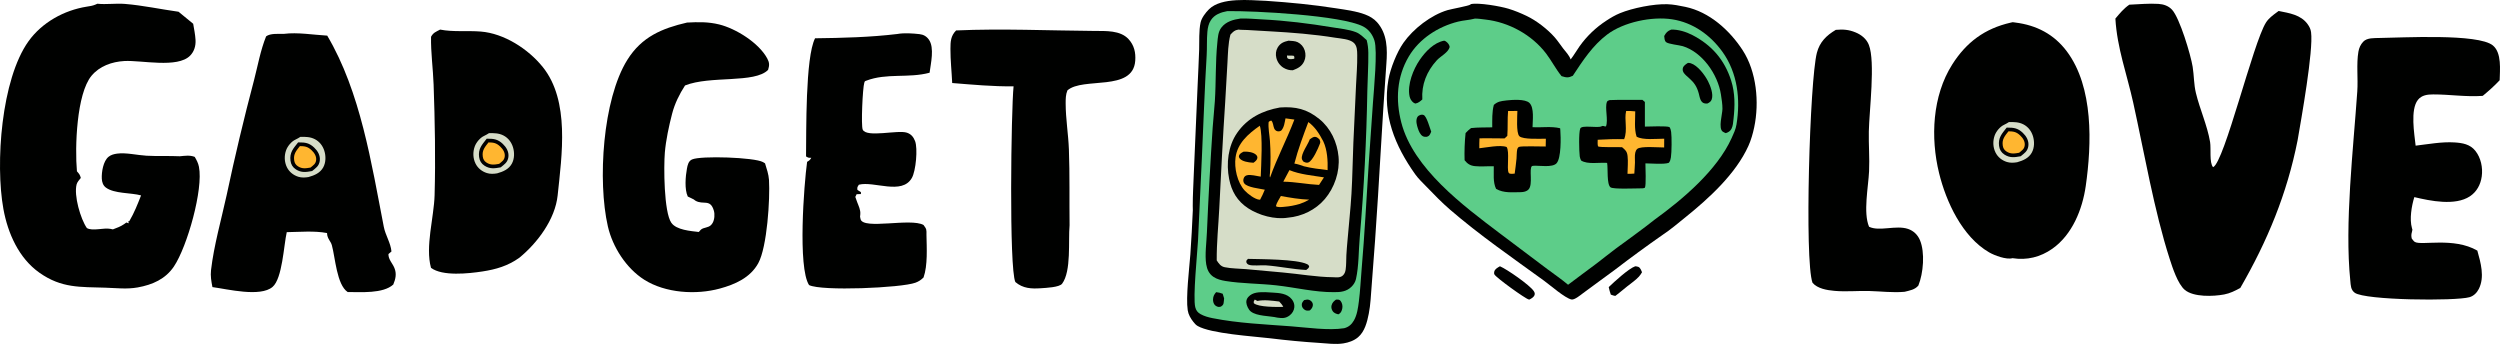
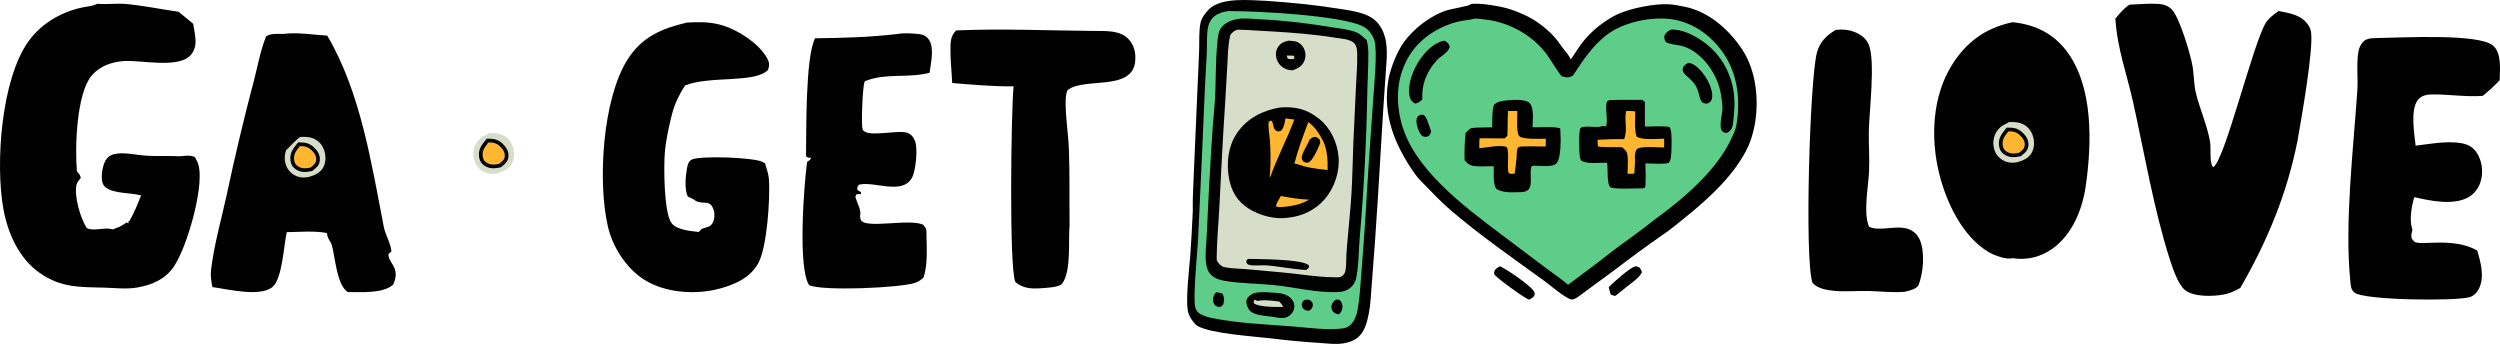
<svg xmlns="http://www.w3.org/2000/svg" version="1.1" viewBox="0 0 676 93" height="93px" width="676px">
  <title>Group 5</title>
  <g fill-rule="evenodd" fill="none" stroke-width="1" stroke="none" id="Page-1">
    <g fill-rule="nonzero" transform="translate(-119, -217)" id="Profile-Picture-Copy">
      <g transform="translate(119, 217)" id="Group-5">
        <g transform="translate(0, 1)" id="Group">
          <path fill="#000100" id="Path" d="M496.398,7.073 C498.368,6.902 499.88,6.994 501.733,7.758 C503.346,8.421 504.705,9.524 505.34,11.141 C507.128,15.701 505.447,28.902 505.331,34.533 C505.257,38.123 505.565,41.712 505.399,45.298 C505.205,49.533 503.773,56.494 505.392,60.312 C508.171,61.674 512.648,59.801 515.917,60.894 C517.435,61.402 518.548,62.503 519.153,63.932 C520.555,67.247 520.081,72.9 518.723,76.218 C517.744,77.362 516.415,77.533 515,77.901 C511.749,78.187 508.671,77.772 505.437,77.687 C502.327,77.604 499.144,77.927 496.047,77.651 C494.038,77.472 491.439,77.051 490.1,75.454 C487.905,69.412 489.36,20.651 491.284,13.281 C492.041,10.379 493.84,8.596 496.398,7.073 Z" />
          <path fill="#000100" id="Path" d="M258.532,7.231 C270.946,6.684 283.518,7.267 295.95,7.367 C298.998,7.392 302.907,7.154 305.143,9.564 C306.689,11.231 307.134,13.225 306.967,15.451 C306.335,23.883 292.851,19.734 288.632,23.438 C288.158,24.59 288.155,25.741 288.156,26.966 C288.159,31.107 288.878,35.263 289.031,39.408 C289.284,46.217 289.131,53.082 289.213,59.898 C288.829,64.105 289.727,72.324 287.195,75.713 C286.46,76.695 282.834,76.844 281.501,76.936 C278.883,77.118 276.596,77.013 274.555,75.262 C272.818,71.593 273.418,28.727 274.069,22.346 C268.529,22.411 262.99,21.894 257.474,21.45 C257.333,18.386 256.988,15.292 257,12.229 C257.009,10.23 257.065,8.718 258.532,7.231 Z" />
          <path fill="#000100" id="Path" d="M242.631,8.193 C244.453,7.857 246.784,8.02 248.625,8.227 C249.702,8.347 250.548,8.819 251.191,9.746 C252.717,11.945 251.674,16.193 251.361,18.665 C245.656,20.202 239.745,18.697 234.252,20.813 C233.829,20.976 233.855,20.92 233.702,21.387 C233.268,22.713 232.785,33.02 233.287,34.064 C234.357,36.292 242.783,34.047 245.231,34.881 C246.374,35.27 247.003,36.027 247.439,37.161 C248.197,39.135 247.667,45.197 246.563,47.126 C243.872,51.828 236.313,47.889 232.234,48.945 C231.848,49.609 231.756,49.536 231.844,50.358 L232.795,50.959 L232.791,51.467 L231.631,51.515 L231.279,52.246 C231.445,52.711 231.602,53.18 231.774,53.642 C232.175,54.711 232.722,55.738 232.625,56.914 C232.557,57.743 232.497,57.466 232.697,58.264 C233.428,61.189 246.245,57.87 249.724,59.837 C250.585,60.99 250.529,61.047 250.516,62.519 C250.581,66.015 250.885,70.738 249.725,74.03 C249.024,74.712 248.444,75.105 247.53,75.444 C243.707,76.856 222.139,77.782 218.767,76.082 C215.685,71.303 217.396,48.889 218.241,42.765 C218.824,42.396 219.022,42.309 219.367,41.676 C218.627,41.661 218.652,41.721 217.953,41.299 C218.05,34.757 217.741,14.522 220.394,9.352 C227.722,9.262 235.356,9.074 242.631,8.193 Z" />
          <path fill="#000100" id="Path" d="M643.418,9.268 C649.299,9.201 670.117,7.999 674.083,11.297 C676.509,13.312 675.966,17.928 675.909,20.699 C674.467,22.242 672.955,23.575 671.333,24.922 C666.828,25.246 662.419,24.525 657.94,24.531 C656.405,24.534 654.838,24.705 653.807,26 C651.687,28.664 652.849,35.223 653.187,38.388 C656.568,37.993 660.274,37.294 663.667,37.509 C665.847,37.646 667.898,37.985 669.328,39.776 C670.842,41.674 671.388,44.324 671.065,46.695 C670.767,48.873 669.73,50.853 667.859,52.086 C663.864,54.72 657.188,53.335 652.832,52.298 C652.097,54.664 651.487,58.257 652.192,60.684 C652.376,61.317 652.348,60.845 652.181,61.748 C651.986,62.434 651.991,62.806 652.134,63.503 C652.41,63.805 652.613,64.195 652.96,64.41 C654.693,65.481 663.472,63.056 669.872,66.765 C670.782,70.028 671.904,73.894 670.275,77.122 C669.744,78.173 668.882,79.036 667.745,79.362 C663.967,80.446 639.507,80.214 636.718,78.159 C635.621,77.35 635.651,76.171 635.521,74.902 C633.949,59.52 636.334,39.394 637.412,23.678 C637.645,20.272 637.144,16.287 637.712,12.987 C637.888,11.957 638.296,11.042 639.02,10.277 C640.069,9.169 641.978,9.324 643.418,9.268 Z" />
-           <path fill="#000100" id="Path" d="M119.006,7 C122.567,7.698 126.407,7.237 130.033,7.533 C136.28,8.042 142.806,12.203 146.761,17.121 C154.129,26.28 151.919,41.009 150.789,51.826 C150.112,58.311 145.319,64.7 140.423,68.701 C137.343,70.902 134.099,71.848 130.429,72.405 C126.751,72.964 119.63,73.758 116.542,71.419 C114.953,65.684 117.347,57.775 117.514,51.796 C117.789,41.946 117.597,31.731 117.248,21.872 C117.096,17.576 116.476,13.236 116.554,8.945 C117.193,7.777 117.866,7.618 119.006,7 Z" />
          <path fill="#000100" id="Path" d="M543.707,5.115 C544.397,4.949 544.035,4.981 544.945,5.095 C550.665,5.811 555.389,8.253 558.86,12.877 C566.127,22.558 565.614,37.947 563.985,49.313 C563.084,55.595 560.357,62.445 554.952,66.258 C551.735,68.526 548.061,69.429 544.181,68.81 C542.519,69.274 539.336,68.09 537.87,67.242 C530.588,63.028 526.22,53.542 524.326,45.805 C521.982,36.232 522.497,24.923 527.887,16.432 C531.695,10.431 536.643,6.729 543.707,5.115 Z" />
          <path fill="#000100" id="Path" d="M185.774,5.101 C188.776,4.942 191.493,4.882 194.449,5.607 C198.943,6.71 205.154,10.534 207.466,14.813 C208.091,15.969 208.066,16.66 207.695,17.891 C204.064,21.612 192.055,19.381 185.232,22.11 C183.699,24.483 182.451,27.005 181.736,29.763 C180.887,33.04 180.059,36.877 179.774,40.247 C179.454,44.011 179.507,56.369 181.535,59.248 C182.913,61.204 186.786,61.468 188.956,61.726 C189.335,61.284 189.587,60.928 190.155,60.738 C191.252,60.371 192.058,60.401 192.703,59.263 C193.212,58.368 193.312,56.947 193.026,55.961 C192.064,52.64 190.135,54.516 188.022,53.252 C187.873,53.163 187.757,53.021 187.606,52.935 C187.1,52.647 186.5,52.411 185.974,52.14 C185.066,50.205 185.354,46.707 185.75,44.579 C185.93,43.612 186.155,42.562 187.117,42.12 C189.449,41.049 203.99,41.545 206.305,42.826 C206.496,42.932 206.678,43.052 206.865,43.164 C207.297,44.603 207.841,46.132 207.935,47.644 C208.251,52.747 207.429,65.814 205.039,70.163 C202.875,74.1 198.766,75.895 194.67,77.019 C188.214,78.792 179.919,78.255 174.211,74.64 C169.375,71.575 165.656,65.847 164.362,60.192 C161.575,48.009 162.937,25.907 169.631,15.186 C173.535,8.932 179.031,6.662 185.774,5.101 Z" />
          <path fill="#000100" id="Path" d="M76.784,8.154 C80.437,7.682 84.783,8.427 88.481,8.633 C97.499,23.883 100.426,43.137 103.778,60.328 C104.227,62.637 105.64,64.665 105.852,66.995 L105.033,67.704 C104.996,69.142 106.093,70.131 106.642,71.442 C107.298,73.007 106.966,74.455 106.341,75.941 C103.536,78.471 97.549,77.947 94.012,77.969 C91.037,75.982 90.653,68.602 89.742,65.338 C89.425,64.201 88.802,63.93 88.485,62.599 L88.432,62.016 C84.959,61.354 81.074,61.73 77.538,61.775 C76.725,65.328 76.36,74.321 73.697,76.584 C70.388,79.397 61.557,77.188 57.443,76.631 C57.141,75.104 56.878,73.615 57.06,72.053 C57.84,65.362 59.836,58.391 61.281,51.785 C63.495,41.345 65.967,30.967 68.696,20.653 C69.708,16.739 70.44,12.585 71.955,8.836 C73.101,7.95 75.373,8.198 76.784,8.154 Z" />
          <g transform="translate(77, 36)" id="Group-2">
-             <path fill="#D6DDC8" id="Path" d="M4.213,0.009 C5.577,-0.021 6.889,-0.012 8.136,0.633 C9.402,1.287 10.267,2.418 10.694,3.762 C11.142,5.173 11.137,6.906 10.419,8.229 C9.583,9.772 8.046,10.419 6.434,10.872 C5.506,11.029 4.572,11.081 3.661,10.796 C2.324,10.379 1.198,9.482 0.577,8.221 C-0.122,6.801 -0.174,5.123 0.357,3.641 C0.763,2.507 1.807,1.239 2.916,0.739 C3.378,0.531 3.785,0.28 4.213,0.009 Z" />
+             <path fill="#D6DDC8" id="Path" d="M4.213,0.009 C5.577,-0.021 6.889,-0.012 8.136,0.633 C9.402,1.287 10.267,2.418 10.694,3.762 C11.142,5.173 11.137,6.906 10.419,8.229 C9.583,9.772 8.046,10.419 6.434,10.872 C5.506,11.029 4.572,11.081 3.661,10.796 C2.324,10.379 1.198,9.482 0.577,8.221 C-0.122,6.801 -0.174,5.123 0.357,3.641 C3.378,0.531 3.785,0.28 4.213,0.009 Z" />
            <path fill="#FFB630" stroke="#000000" id="Path" d="M3.852,2 C5.495,2.013 6.4,2.129 7.608,3.267 C8.474,4.08 9.146,5.192 8.972,6.423 C8.799,7.642 8.045,8.058 7.181,8.78 C5.709,9.043 4.599,9.223 3.293,8.392 C2.541,7.914 2.16,7.259 2.044,6.389 C1.784,4.44 2.71,3.458 3.852,2 Z" />
          </g>
          <g transform="translate(128, 35)" id="Group-2">
            <path fill="#D6DDC8" id="Path" d="M4.213,0.009 C5.577,-0.021 6.889,-0.012 8.136,0.633 C9.402,1.287 10.267,2.418 10.694,3.762 C11.142,5.173 11.137,6.906 10.419,8.229 C9.583,9.772 8.046,10.419 6.434,10.872 C5.506,11.029 4.572,11.081 3.661,10.796 C2.324,10.379 1.198,9.482 0.577,8.221 C-0.122,6.801 -0.174,5.123 0.357,3.641 C0.763,2.507 1.807,1.239 2.916,0.739 C3.378,0.531 3.785,0.28 4.213,0.009 Z" />
            <path fill="#FFB630" stroke="#000000" id="Path" d="M3.852,2 C5.495,2.013 6.4,2.129 7.608,3.267 C8.474,4.08 9.146,5.192 8.972,6.423 C8.799,7.642 8.045,8.058 7.181,8.78 C5.709,9.043 4.599,9.223 3.293,8.392 C2.541,7.914 2.16,7.259 2.044,6.389 C1.784,4.44 2.71,3.458 3.852,2 Z" />
          </g>
          <g transform="translate(539, 32)" id="Group-2">
            <path fill="#D6DDC8" id="Path" d="M4.213,0.009 C5.577,-0.021 6.889,-0.012 8.136,0.633 C9.402,1.287 10.267,2.418 10.694,3.762 C11.142,5.173 11.137,6.906 10.419,8.229 C9.583,9.772 8.046,10.419 6.434,10.872 C5.506,11.029 4.572,11.081 3.661,10.796 C2.324,10.379 1.198,9.482 0.577,8.221 C-0.122,6.801 -0.174,5.123 0.357,3.641 C0.763,2.507 1.807,1.239 2.916,0.739 C3.378,0.531 3.785,0.28 4.213,0.009 Z" />
            <path fill="#FFB630" stroke="#000000" id="Path" d="M3.852,2 C5.495,2.013 6.4,2.129 7.608,3.267 C8.474,4.08 9.146,5.192 8.972,6.423 C8.799,7.642 8.045,8.058 7.181,8.78 C5.709,9.043 4.599,9.223 3.293,8.392 C2.541,7.914 2.16,7.259 2.044,6.389 C1.784,4.44 2.71,3.458 3.852,2 Z" />
          </g>
          <path fill="#000100" id="Path" d="M575.77,0.266 C578.337,0.155 581.036,-0.108 583.596,0.049 C585,0.134 586.325,0.556 587.313,1.621 C589.409,3.88 592.387,13.878 592.897,17.072 C593.275,19.443 593.202,21.778 593.773,24.142 C594.848,28.592 596.838,32.869 597.607,37.388 C597.906,39.145 597.357,43.029 598.42,44.204 C601.468,42.902 609.247,10.541 612.723,5.091 C613.47,3.921 614.584,3.121 615.673,2.312 L616.145,1.967 C619.001,2.551 622.172,2.978 624.007,5.574 C624.49,6.259 624.795,6.859 624.911,7.71 C625.582,12.65 622.272,31.094 621.274,36.922 C618.41,51.414 613.102,64.175 605.777,76.86 C604.354,77.638 603.004,78.322 601.401,78.623 C598.483,79.172 593.146,79.38 590.778,77.391 C588.87,75.788 587.437,71.354 586.664,68.953 C582.504,56.032 579.8,40.25 576.824,26.772 C575.124,19.074 572.46,11.996 572,4.026 C573.188,2.618 574.245,1.313 575.77,0.266 Z" />
          <path fill="#000100" id="Path" d="M26.327,0.01 C28.753,0.269 31.315,-0.145 33.792,0.059 C38.656,0.459 43.448,1.506 48.28,2.176 L52.237,5.426 C52.484,6.869 52.793,8.357 52.873,9.82 C52.959,11.382 52.53,12.901 51.416,14.04 C48.01,17.524 38.244,15.236 33.596,15.503 C30.263,15.696 26.916,16.871 24.745,19.489 C20.698,24.368 20.221,38.833 20.802,45.322 C21.399,46.003 21.616,46.218 21.852,47.115 C21.456,47.605 20.88,48.226 20.716,48.856 C19.937,51.868 21.777,58.208 23.488,60.664 C25.041,61.576 27.979,60.524 29.855,60.883 C30.079,60.926 30.302,60.978 30.525,61.025 C31.588,60.626 32.626,60.254 33.564,59.6 C33.768,59.457 33.968,59.309 34.171,59.164 L34.803,59.379 L34.698,58.817 L34.975,58.793 C36.289,56.56 37.203,54.24 38.146,51.837 C35.375,51.074 30.921,51.41 28.641,49.726 C27.857,49.147 27.573,48.239 27.527,47.31 C27.439,45.556 27.899,42.55 29.374,41.379 C30.031,40.856 30.829,40.657 31.643,40.541 C34.019,40.201 37.163,40.971 39.618,41.105 C42.598,41.268 45.63,41.114 48.633,41.252 C50.031,41.129 51.313,40.9 52.655,41.42 C53.172,42.304 53.587,43.072 53.791,44.084 C55.012,50.156 50.641,65.664 47.029,71.054 C44.746,74.461 41.227,75.996 37.252,76.718 C34.331,77.247 31.472,76.887 28.533,76.792 C21.667,76.571 16.642,76.962 10.66,72.741 C5.059,68.789 2.108,62.049 0.919,55.503 C-1.298,43.292 0.318,20.468 7.716,10.148 C11.342,5.09 17.289,1.776 23.462,0.798 C24.277,0.668 24.997,0.58 25.765,0.259 C25.954,0.181 26.14,0.093 26.327,0.01 Z" />
        </g>
        <g transform="translate(375, 1)" id="Group-3">
          <path fill="#000100" id="Path" d="M67.163,71 C67.442,71.032 67.767,71.046 68.026,71.168 C68.557,71.417 68.773,72.075 69,72.614 C68.748,73.045 68.498,73.435 68.167,73.796 C67.247,74.795 66.108,75.546 65.066,76.376 C63.976,77.243 62.919,78.164 61.811,79 C61.392,78.996 60.961,78.8 60.563,78.665 C60.322,77.992 60.148,77.338 60,76.632 C61.558,75.142 65.37,71.631 67.163,71 Z" />
          <path fill="#000100" id="Path" d="M30.589,71 C32.585,71.862 38.625,76.077 39.7,77.667 C39.928,78.005 40.086,78.345 39.949,78.754 C39.742,79.369 39.099,79.709 38.55,80 C38.492,79.992 38.434,79.986 38.376,79.976 C37.491,79.819 29.548,74.082 29.095,73.213 C28.966,72.966 28.982,72.656 29.061,72.395 C29.268,71.711 29.994,71.333 30.589,71 Z" />
          <path fill="#000100" id="Path" d="M22.725,0.111 C24.861,-0.342 30.693,0.695 32.884,1.357 C34.531,1.855 36.235,2.56 37.787,3.301 C40.456,4.575 43.486,6.907 45.435,9.145 C46.258,10.09 46.923,11.127 47.685,12.114 C48.417,13.061 49.295,13.927 49.704,15.072 C50.593,13.943 51.295,12.666 52.128,11.494 C52.371,11.152 52.623,10.817 52.882,10.488 C53.141,10.158 53.408,9.835 53.682,9.518 C53.957,9.201 54.239,8.891 54.528,8.588 C54.817,8.284 55.113,7.987 55.416,7.698 C55.719,7.408 56.028,7.126 56.345,6.851 C56.661,6.575 56.983,6.308 57.312,6.048 C57.641,5.788 57.976,5.536 58.317,5.292 C58.657,5.048 59.004,4.812 59.355,4.584 C60.533,3.809 61.737,3.1 63.044,2.563 C66.442,1.167 72.149,0.022 75.849,0.14 C77.469,0.192 79.148,0.527 80.733,0.86 C87.206,2.224 92.652,7.132 96.188,12.538 C99.993,18.356 100.747,26.696 99.343,33.396 C98.983,35.115 98.484,36.873 97.76,38.476 C94.336,46.054 87.031,52.687 80.676,57.803 C78.664,59.423 76.675,61.13 74.515,62.547 C70.201,65.558 65.956,68.663 61.78,71.863 C58.891,74.034 55.93,76.112 53.038,78.287 C52.422,78.751 50.723,80.163 49.923,79.984 C48.132,79.584 44.206,76.138 42.52,74.914 C34.067,68.778 24.945,62.477 17.06,55.662 C14.808,53.716 12.811,51.649 10.751,49.513 C9.685,48.408 8.531,47.34 7.641,46.085 C2.207,38.416 -1.243,30.094 0.421,20.567 C0.95,17.537 2.702,13.118 4.473,10.597 C7.154,6.778 11.917,3.088 16.407,1.742 C17.401,1.445 22.154,0.593 22.583,0.241 C22.633,0.2 22.677,0.154 22.725,0.111 Z" />
          <path fill="#5DCD89" id="Path" d="M23.787,4.029 C24.704,4.009 25.751,4.187 26.674,4.29 C32.963,4.995 39.194,8.391 43.062,13.466 C44.527,15.387 45.645,17.597 47.147,19.469 C47.178,19.507 47.209,19.544 47.24,19.582 L47.324,19.61 C48.509,19.998 49.145,20.07 50.291,19.486 C52.98,15.408 55.643,11.301 59.591,8.326 C64.071,4.95 71.698,3.384 77.151,4.223 C82.768,5.087 87.498,8.471 90.769,13.037 C94.843,18.723 95.661,25.897 94.545,32.675 C94.324,34.019 93.781,35.124 93.223,36.358 C89.308,45.015 80.047,52.872 72.457,58.356 C69,61.109 65.403,63.64 61.855,66.266 C60.125,67.547 58.471,68.918 56.756,70.216 C54.185,72.162 51.568,74.041 49.006,76 C47.263,74.515 45.288,73.189 43.457,71.81 L30.488,62.052 C20.665,54.63 7.111,44.566 3.902,32.091 C2.337,26.006 2.681,19.766 5.937,14.273 C8.8,9.442 13.905,6.183 19.247,4.852 C20.706,4.489 22.21,4.437 23.646,4.067 C23.694,4.055 23.741,4.041 23.787,4.029 Z" />
          <path fill="#000100" id="Path" d="M9.157,30.05 C9.39,29.97 9.723,29.988 9.949,30.091 C10.8,30.48 11.613,33.59 12,34.606 C11.91,34.814 11.82,35.024 11.719,35.226 C11.482,35.699 11.259,35.835 10.803,35.989 C10.431,36.012 10.075,36.017 9.732,35.831 C9.059,35.465 8.659,34.519 8.41,33.774 C8.118,32.9 7.783,31.68 8.185,30.797 C8.406,30.312 8.72,30.219 9.157,30.05 Z" />
          <path fill="#000100" id="Path" d="M81.431,16 C81.685,16.012 81.933,16.029 82.177,16.105 C84.065,16.696 85.965,19.253 86.839,20.948 C87.498,22.225 88.348,24.457 87.851,25.874 C87.641,26.472 87.243,26.711 86.706,26.983 C86.476,27.006 86.245,27.008 86.016,26.974 C84.765,26.792 84.621,25.28 84.35,24.284 C83.845,22.418 83.146,21.388 81.727,20.121 C81.252,19.697 80.717,19.274 80.338,18.757 C80.054,18.368 79.937,17.944 80.033,17.466 C80.174,16.773 80.885,16.345 81.431,16 Z" />
          <path fill="#000100" id="Path" d="M15.484,10 C15.652,10.031 15.78,10.078 15.927,10.173 C16.454,10.514 16.913,11.084 17,11.702 C16.606,13.233 14.552,14.166 13.509,15.309 C10.776,18.306 9.339,21.883 9.596,25.893 C9.003,26.415 8.53,26.844 7.73,27 C7.548,26.935 7.359,26.865 7.202,26.75 C6.659,26.357 6.273,25.674 6.143,25.033 C5.5,21.87 7.135,17.746 8.911,15.17 C10.433,12.962 12.711,10.529 15.484,10 Z" />
          <path fill="#000100" id="Path" d="M76.889,7.005 C78.799,6.933 80.957,7.617 82.647,8.494 C87.778,11.156 91.304,15.11 93.109,20.805 C94.179,24.183 94.136,27.629 93.751,31.119 C93.651,32.028 93.607,33.038 93.177,33.856 C92.844,34.488 92.29,34.796 91.644,35 C91.373,34.881 91.074,34.767 90.831,34.593 C89.564,33.69 90.742,29.877 90.75,28.436 C90.757,27.169 90.531,25.807 90.34,24.554 C89.508,19.095 85.297,13.101 80.033,11.486 C79.073,11.192 76.072,10.921 75.495,10.382 C75.054,9.97 75.069,9.309 75,8.738 C75.516,7.8 75.898,7.386 76.889,7.005 Z" />
          <path fill="#000100" id="Path" d="M69.114,26.001 L69.776,26.573 L69.777,33.232 C70.9,33.23 75.765,32.995 76.441,33.376 C76.703,33.788 76.813,34.211 76.879,34.691 C77.068,36.056 77.027,40.192 76.815,41.548 C76.732,42.083 76.609,42.586 76.262,43.015 C75.102,43.497 71.356,43.19 69.92,43.174 C69.925,44.23 70.154,49.111 69.781,49.766 C69.352,49.961 68.957,49.935 68.492,49.933 C67.168,49.928 61.197,50.212 60.476,49.646 C59.429,48.823 59.82,44.562 59.58,43.182 C59.572,43.135 59.562,43.089 59.553,43.042 C57.479,42.878 54.244,43.527 52.531,42.397 C52.356,42.034 52.211,41.688 52.161,41.286 C51.989,39.92 51.859,34.884 52.296,33.763 C52.709,32.705 56.969,33.702 58.057,33.156 C58.629,32.869 58.709,33.257 59.256,33.184 C59.924,31.473 58.903,28.141 59.507,26.577 C59.643,26.223 59.914,26.199 60.24,26.067 C63.185,25.94 66.164,26.039 69.114,26.001 Z" />
          <path fill="#FFB630" id="Path" d="M64.71,29.013 C65.532,28.968 66.347,29.048 67.167,29.112 C67.184,31.316 66.852,33.823 67.533,35.944 C69.175,36.944 73.007,36.507 75,36.502 L74.989,38.875 C73.514,38.887 68.648,38.438 67.707,39.273 C67.409,39.537 67.259,39.909 67.174,40.286 C66.985,41.133 67.116,42.102 67.093,42.972 C67.066,43.959 66.975,44.95 66.923,45.937 C66.297,45.991 65.704,46.018 65.075,45.987 C65.104,44.428 65.268,42.73 65.096,41.188 C64.959,39.951 64.507,39.549 63.59,38.795 C62.544,38.749 57.58,38.896 57.107,38.583 C56.948,38.011 57.011,37.38 57.018,36.791 C59.414,36.641 61.763,36.577 64.164,36.632 C65.184,34.093 64.132,31.397 64.71,29.013 Z" />
          <path fill="#000100" id="Path" d="M32.193,26.179 C32.248,26.171 32.303,26.16 32.358,26.154 C33.878,25.994 37.391,25.711 38.554,26.827 C39.912,28.13 39.413,31.635 39.399,33.385 C41.864,33.54 44.451,33.09 46.861,33.679 C46.881,33.839 46.897,33.999 46.91,34.159 C47.065,36.134 47.172,41.77 45.888,43.156 C44.763,44.371 41.295,43.731 39.685,43.825 C39.62,43.828 39.299,43.864 39.251,43.902 C38.366,44.596 39.591,48.887 38.315,50.225 C37.774,50.793 37.044,50.919 36.295,50.959 C33.965,50.965 31.617,51.279 29.537,50.065 C28.647,48.206 28.967,45.98 28.919,43.959 C27.236,43.901 25.495,44.101 23.827,43.926 C22.546,43.792 21.814,43.308 21.026,42.332 C20.95,39.873 21.039,37.421 21.293,34.974 C21.755,34.465 22.227,34.051 22.771,33.632 C24.642,33.414 26.612,33.497 28.503,33.432 C28.508,31.505 28.421,29.224 28.933,27.363 C29.98,26.437 30.844,26.34 32.193,26.179 Z" />
          <path fill="#FFB630" id="Path" d="M32.783,29.013 C33.621,28.991 34.463,29.005 35.301,29.001 C35.286,30.266 34.925,34.946 35.84,35.831 C36.801,36.76 41.488,36.503 43,36.506 L42.956,38.616 C41.614,38.647 36.459,38.422 35.67,38.736 C35.442,38.932 35.32,39.093 35.257,39.389 C35.093,40.17 35.141,41.052 35.07,41.851 C34.95,43.217 34.746,44.585 34.571,45.945 C34.189,45.977 33.711,46.042 33.339,45.962 C33.125,45.916 33.014,45.868 32.92,45.669 C32.392,44.55 33.237,39.936 32.392,38.75 C30.673,38.095 26.882,38.9 25.004,39.089 C24.992,38.193 25.01,37.305 25.053,36.409 C27.306,36.332 29.587,36.448 31.846,36.425 L32.577,35.739 C32.752,33.5 32.58,31.244 32.783,29.013 Z" />
        </g>
        <g transform="translate(321, 0)" id="Group-4">
          <path fill="#000100" id="Path" d="M1.541,56.823 C1.529,56.433 1.523,56.043 1.52,55.654 C1.511,52.758 1.708,49.84 1.804,46.945 L2.841,22.993 C2.975,19.79 3.154,16.587 3.254,13.383 C3.326,11.081 3.153,8.33 3.637,6.089 C3.907,4.84 5.023,3.375 5.924,2.493 C9.307,-0.821 16.975,0.067 21.396,0.229 C27.759,0.658 33.99,1.256 40.295,2.248 C42.91,2.66 45.64,2.973 48.131,3.917 C49.334,4.373 50.504,5.047 51.368,6.025 C54.15,9.174 54.172,13.272 53.875,17.245 C52.694,33.093 51.974,48.972 50.832,64.821 L49.888,77.367 C49.682,79.889 49.605,82.343 49.114,84.835 C48.675,87.059 48.026,89.661 46.227,91.183 C45.112,92.126 43.678,92.627 42.259,92.852 C40.151,93.187 37.833,92.868 35.711,92.723 C31.246,92.434 26.793,92.014 22.352,91.463 C17.796,90.929 6.463,90.223 2.851,88.151 C2.358,87.868 2.02,87.462 1.671,87.019 C0.944,86.096 0.341,85.072 0.159,83.89 C-0.372,80.445 0.573,72.639 0.865,68.873 C1.145,64.859 1.37,60.843 1.541,56.823 Z" />
          <path fill="#5DCD89" id="Path" d="M10.862,3.006 C18.1,2.904 41.697,4.127 47.575,7.148 C49.114,7.94 50.15,9.365 50.654,10.98 C51.53,13.782 50.496,24.198 50.252,27.717 L49.106,44.235 C48.478,53.821 48,63.396 47.172,72.97 C46.925,75.82 46.807,78.674 46.438,81.513 C46.218,83.212 45.971,85.136 45.102,86.65 C44.486,87.724 43.687,88.431 42.467,88.748 C38.255,89.424 32.414,88.562 28.115,88.236 C21.089,87.703 13.766,87.405 6.848,86.023 C5.738,85.801 4.622,85.495 3.631,84.941 C2.833,84.494 2.413,83.939 2.194,83.055 C1.535,80.391 2.749,68.469 2.939,65.13 L3.985,42.744 C4.42,33.486 4.716,24.251 5.281,14.996 C5.411,12.865 5.283,10.705 5.476,8.582 C5.574,7.505 5.805,6.401 6.405,5.478 C7.427,3.906 9.093,3.343 10.862,3.006 Z" />
          <path fill="#000100" id="Path" d="M31.656,81.141 C31.919,81.085 32.19,81.022 32.457,81.002 C32.871,80.972 33.399,81.224 33.668,81.556 C33.905,81.849 34.031,82.165 33.994,82.555 C33.936,83.158 33.605,83.541 33.194,83.927 C32.99,83.965 33.011,83.965 32.779,83.989 C32.3,84.039 31.924,83.917 31.557,83.587 C31.211,83.274 31.021,82.931 31.001,82.442 C30.979,81.902 31.312,81.493 31.656,81.141 Z" />
          <path fill="#000100" id="Path" d="M40.269,81.005 C40.551,80.999 40.903,80.978 41.167,81.104 C41.449,81.239 41.657,81.57 41.791,81.88 C42.06,82.506 42.061,83.196 41.842,83.843 C41.64,84.439 41.384,84.75 40.888,85 C40.237,84.824 39.662,84.675 39.269,83.98 C39.027,83.553 38.93,83.073 39.053,82.568 C39.238,81.812 39.724,81.397 40.269,81.005 Z" />
          <path fill="#000100" id="Path" d="M7.85,79 C8.478,79.052 9.013,79.203 9.615,79.426 L10,80.68 C9.946,81.112 9.943,81.588 9.854,82.007 C9.75,82.496 9.48,82.662 9.165,82.889 C9.056,82.922 8.948,82.958 8.838,82.981 C8.399,83.07 7.805,82.841 7.468,82.453 C7.15,82.088 6.986,81.512 7.001,80.967 C7.024,80.083 7.358,79.554 7.85,79 Z" />
          <path fill="#000100" id="Path" d="M21.142,79 C21.804,79.045 22.466,79.084 23.129,79.117 C24.953,79.222 27.05,79.344 28.321,80.943 C28.797,81.542 29.06,82.284 28.988,83.07 C28.908,83.963 28.422,84.739 27.748,85.265 C26.629,86.139 25.7,86.065 24.407,85.889 C22.377,85.393 18.83,85.542 17.197,84.212 C16.584,83.714 16.06,82.607 16.005,81.796 C15.965,81.219 16.167,80.71 16.538,80.298 C17.751,78.951 19.533,79.007 21.142,79 Z" />
          <path fill="#D6DDC8" id="Path" d="M18.29,81 L18.995,81.376 C20.884,80.991 23.001,81.312 24.902,81.533 C25.352,82 25.706,82.388 26,82.982 C24.313,83.025 19.244,83.077 18.041,81.989 C17.93,81.491 18.055,81.429 18.29,81 Z" />
          <path fill="#000100" id="Path" d="M14.43,5.014 C16.344,4.947 18.334,5.142 20.247,5.24 C26.782,5.574 32.874,6.332 39.306,7.395 C41.377,7.737 43.65,7.936 45.618,8.686 C46.796,9.135 47.615,10.029 48.546,10.839 C48.849,11.971 48.98,13.098 48.995,14.268 C49.039,17.724 48.791,21.209 48.726,24.668 C48.497,37.86 47.814,51.028 46.676,64.173 C46.347,67.823 46.454,71.878 45.659,75.439 C45.482,76.236 45.028,76.958 44.451,77.529 C43.119,78.846 41.484,79.02 39.717,78.998 C34.624,79.054 29.179,77.719 24.096,77.155 C19.561,76.652 14.85,76.703 10.365,75.979 C9.253,75.8 8.07,75.504 7.126,74.867 C5.935,74.063 5.393,72.886 5.164,71.489 C4.741,68.91 5.258,65.464 5.351,62.799 C5.758,53.347 6.277,43.903 6.91,34.464 C7.074,32.085 7.346,29.711 7.499,27.333 C7.835,22.088 7.632,16.803 8.167,11.568 C8.313,10.139 8.349,8.673 9.238,7.486 C10.469,5.84 12.5,5.285 14.43,5.014 Z" />
          <path fill="#D6DDC8" id="Path" d="M13.859,8 C14.608,8.105 15.427,8.063 16.189,8.109 L22.506,8.475 C28.4,8.808 34.228,9.261 40.058,10.2 C41.514,10.434 43.99,10.546 45.09,11.603 C45.99,12.467 45.975,13.718 45.994,14.88 C46.04,17.586 45.8,20.322 45.674,23.026 L44.952,38.592 C44.754,43.183 44.711,47.779 44.438,52.367 C44.189,56.546 43.72,60.71 43.378,64.883 C43.266,66.262 43.119,67.646 43.057,69.028 C43,70.296 43.047,71.626 42.866,72.879 C42.78,73.476 42.587,74.035 42.14,74.461 C41.414,75.153 40.418,74.994 39.497,74.961 C34.946,74.92 30.343,74.073 25.805,73.673 L15.866,72.771 C14.006,72.611 12.001,72.631 10.174,72.257 C9.059,72.028 8.595,71.298 8.002,70.414 C7.964,65.72 8.459,61.002 8.695,56.311 C9.176,46.759 9.651,37.238 10.289,27.693 L10.903,16.968 C11.052,14.431 11.06,11.83 11.709,9.359 C12.434,8.595 12.797,8.166 13.859,8 Z" />
          <path fill="#000100" id="Path" d="M16.45,70 C19.887,70.095 29.619,70.054 32.417,71.419 C32.785,71.598 32.879,71.713 33,72.071 C32.899,72.521 32.56,72.719 32.198,73 C28.514,72.82 24.899,72.001 21.22,71.743 C20.156,71.668 17.476,71.97 16.621,71.567 C16.319,71.424 16.065,71.187 16.013,70.866 C15.943,70.433 16.165,70.293 16.45,70 Z" />
          <path fill="#000100" id="Path" d="M27.423,11 C28.229,11.08 29.154,11.045 29.901,11.412 C30.771,11.839 31.473,12.622 31.794,13.62 C32.109,14.605 32.068,15.678 31.632,16.61 C30.98,18.005 29.847,18.517 28.587,18.998 C27.699,19.024 26.861,18.813 26.079,18.339 C25.143,17.772 24.413,16.812 24.126,15.668 C23.887,14.716 23.981,13.71 24.471,12.873 C25.206,11.618 26.186,11.289 27.423,11 Z" />
          <path fill="#D6DDC8" id="Path" d="M27.014,15 C27.626,15.099 28.201,14.973 28.814,15.087 C29.074,15.381 28.994,15.524 28.969,15.87 C28.904,15.885 28.839,15.902 28.773,15.914 C28.245,16.013 27.738,16.064 27.25,15.855 C26.965,15.493 26.989,15.427 27.014,15 Z" />
          <path fill="#000100" id="Path" d="M25.101,29.061 C29.336,28.772 32.388,29.464 35.747,32.187 C38.826,34.684 40.585,38.473 40.943,42.377 C41.314,46.428 39.85,50.755 37.217,53.841 C34.729,56.758 31.048,58.53 27.243,58.86 C23.73,59.421 19.403,58.238 16.461,56.295 C13.568,54.385 12.016,51.765 11.357,48.393 C10.545,44.237 11.058,39.492 13.514,35.942 C16.307,31.905 20.381,29.904 25.101,29.061 Z" />
          <path fill="#FFB630" id="Path" d="M25.348,53 C27.873,53.462 30.42,53.893 33,53.983 C32.167,54.459 31.379,54.826 30.456,55.139 C29.768,55.344 29.069,55.513 28.36,55.644 C27.65,55.776 26.934,55.869 26.212,55.925 C25.565,55.979 24.513,56.131 24,55.745 C24.183,54.847 24.904,53.829 25.348,53 Z" />
-           <path fill="#FFB630" id="Path" d="M27.661,46 C30.488,47.18 33.931,47.463 37,47.956 C36.565,48.642 36.122,49.323 35.67,50 C32.422,49.842 29.268,49.166 26,49.125 C26.564,48.087 27.118,47.046 27.661,46 Z" />
          <path fill="#FFB630" id="Path" d="M26.603,32 L29,32.333 C26.995,37.626 24.306,42.684 22.422,48 C22.253,47.663 22.384,47.088 22.414,46.706 C22.622,43.883 22.584,40.926 22.393,38.1 C22.281,36.455 21.868,34.607 22.042,32.982 C22.328,32.729 22.379,32.682 22.759,32.6 C23.283,33.137 23.249,34.025 23.53,34.704 C23.675,35.056 23.959,35.375 24.362,35.477 C24.777,35.583 25.065,35.505 25.426,35.322 C26.25,34.449 26.364,33.103 26.603,32 Z" />
          <path fill="#FFB630" id="Path" d="M32.773,33 C34.618,34.357 35.73,36.143 36.835,38.257 C37.902,40.553 38.062,43.453 37.983,46 C35.862,45.728 33.682,45.499 31.599,44.969 C30.741,44.678 29.89,44.362 29,44.225 C29.973,40.437 31.406,36.628 32.773,33 Z" />
          <path fill="#000100" id="Path" d="M33.157,37.674 C33.546,37.413 33.998,37.045 34.452,37.005 C35.021,36.954 35.395,37.331 35.816,37.734 C35.981,38.196 36.085,38.376 35.908,38.853 C35.416,40.178 33.961,43.426 32.818,43.914 C32.329,44.122 31.905,43.914 31.447,43.7 C31.287,43.477 31.066,43.221 31.018,42.917 C30.803,41.575 32.605,39.134 33.082,37.878 C33.107,37.81 33.132,37.742 33.157,37.674 Z" />
-           <path fill="#FFB630" id="Path" d="M19.649,34 C20.509,36.487 20.012,44.87 19.904,47.763 C18.857,47.63 17.097,47.09 16.102,47.415 C15.685,47.551 15.463,47.802 15.314,48.158 C15.122,48.618 15.136,49.193 15.461,49.601 C16.33,50.694 19.591,50.982 21,51.295 C20.646,52.224 20.205,53.098 19.738,53.987 C19.693,53.991 19.648,54.002 19.602,54 C18.341,53.941 16.374,52.396 15.606,51.569 C13.516,49.316 12.707,45.406 13.093,42.57 C13.61,38.774 16.405,36.267 19.649,34 Z" />
          <path fill="#000100" id="Path" d="M15.252,41.018 C15.347,41.013 15.441,41.007 15.535,41.004 C16.541,40.968 17.869,41.176 18.601,41.815 C18.892,42.07 19.054,42.409 18.983,42.766 C18.877,43.304 18.418,43.665 17.954,44 C17.846,43.997 17.738,43.992 17.63,43.985 C16.576,43.921 14.898,43.659 14.25,42.883 C14.042,42.634 13.938,42.372 14.039,42.067 C14.216,41.533 14.735,41.29 15.252,41.018 Z" />
        </g>
      </g>
    </g>
  </g>
</svg>